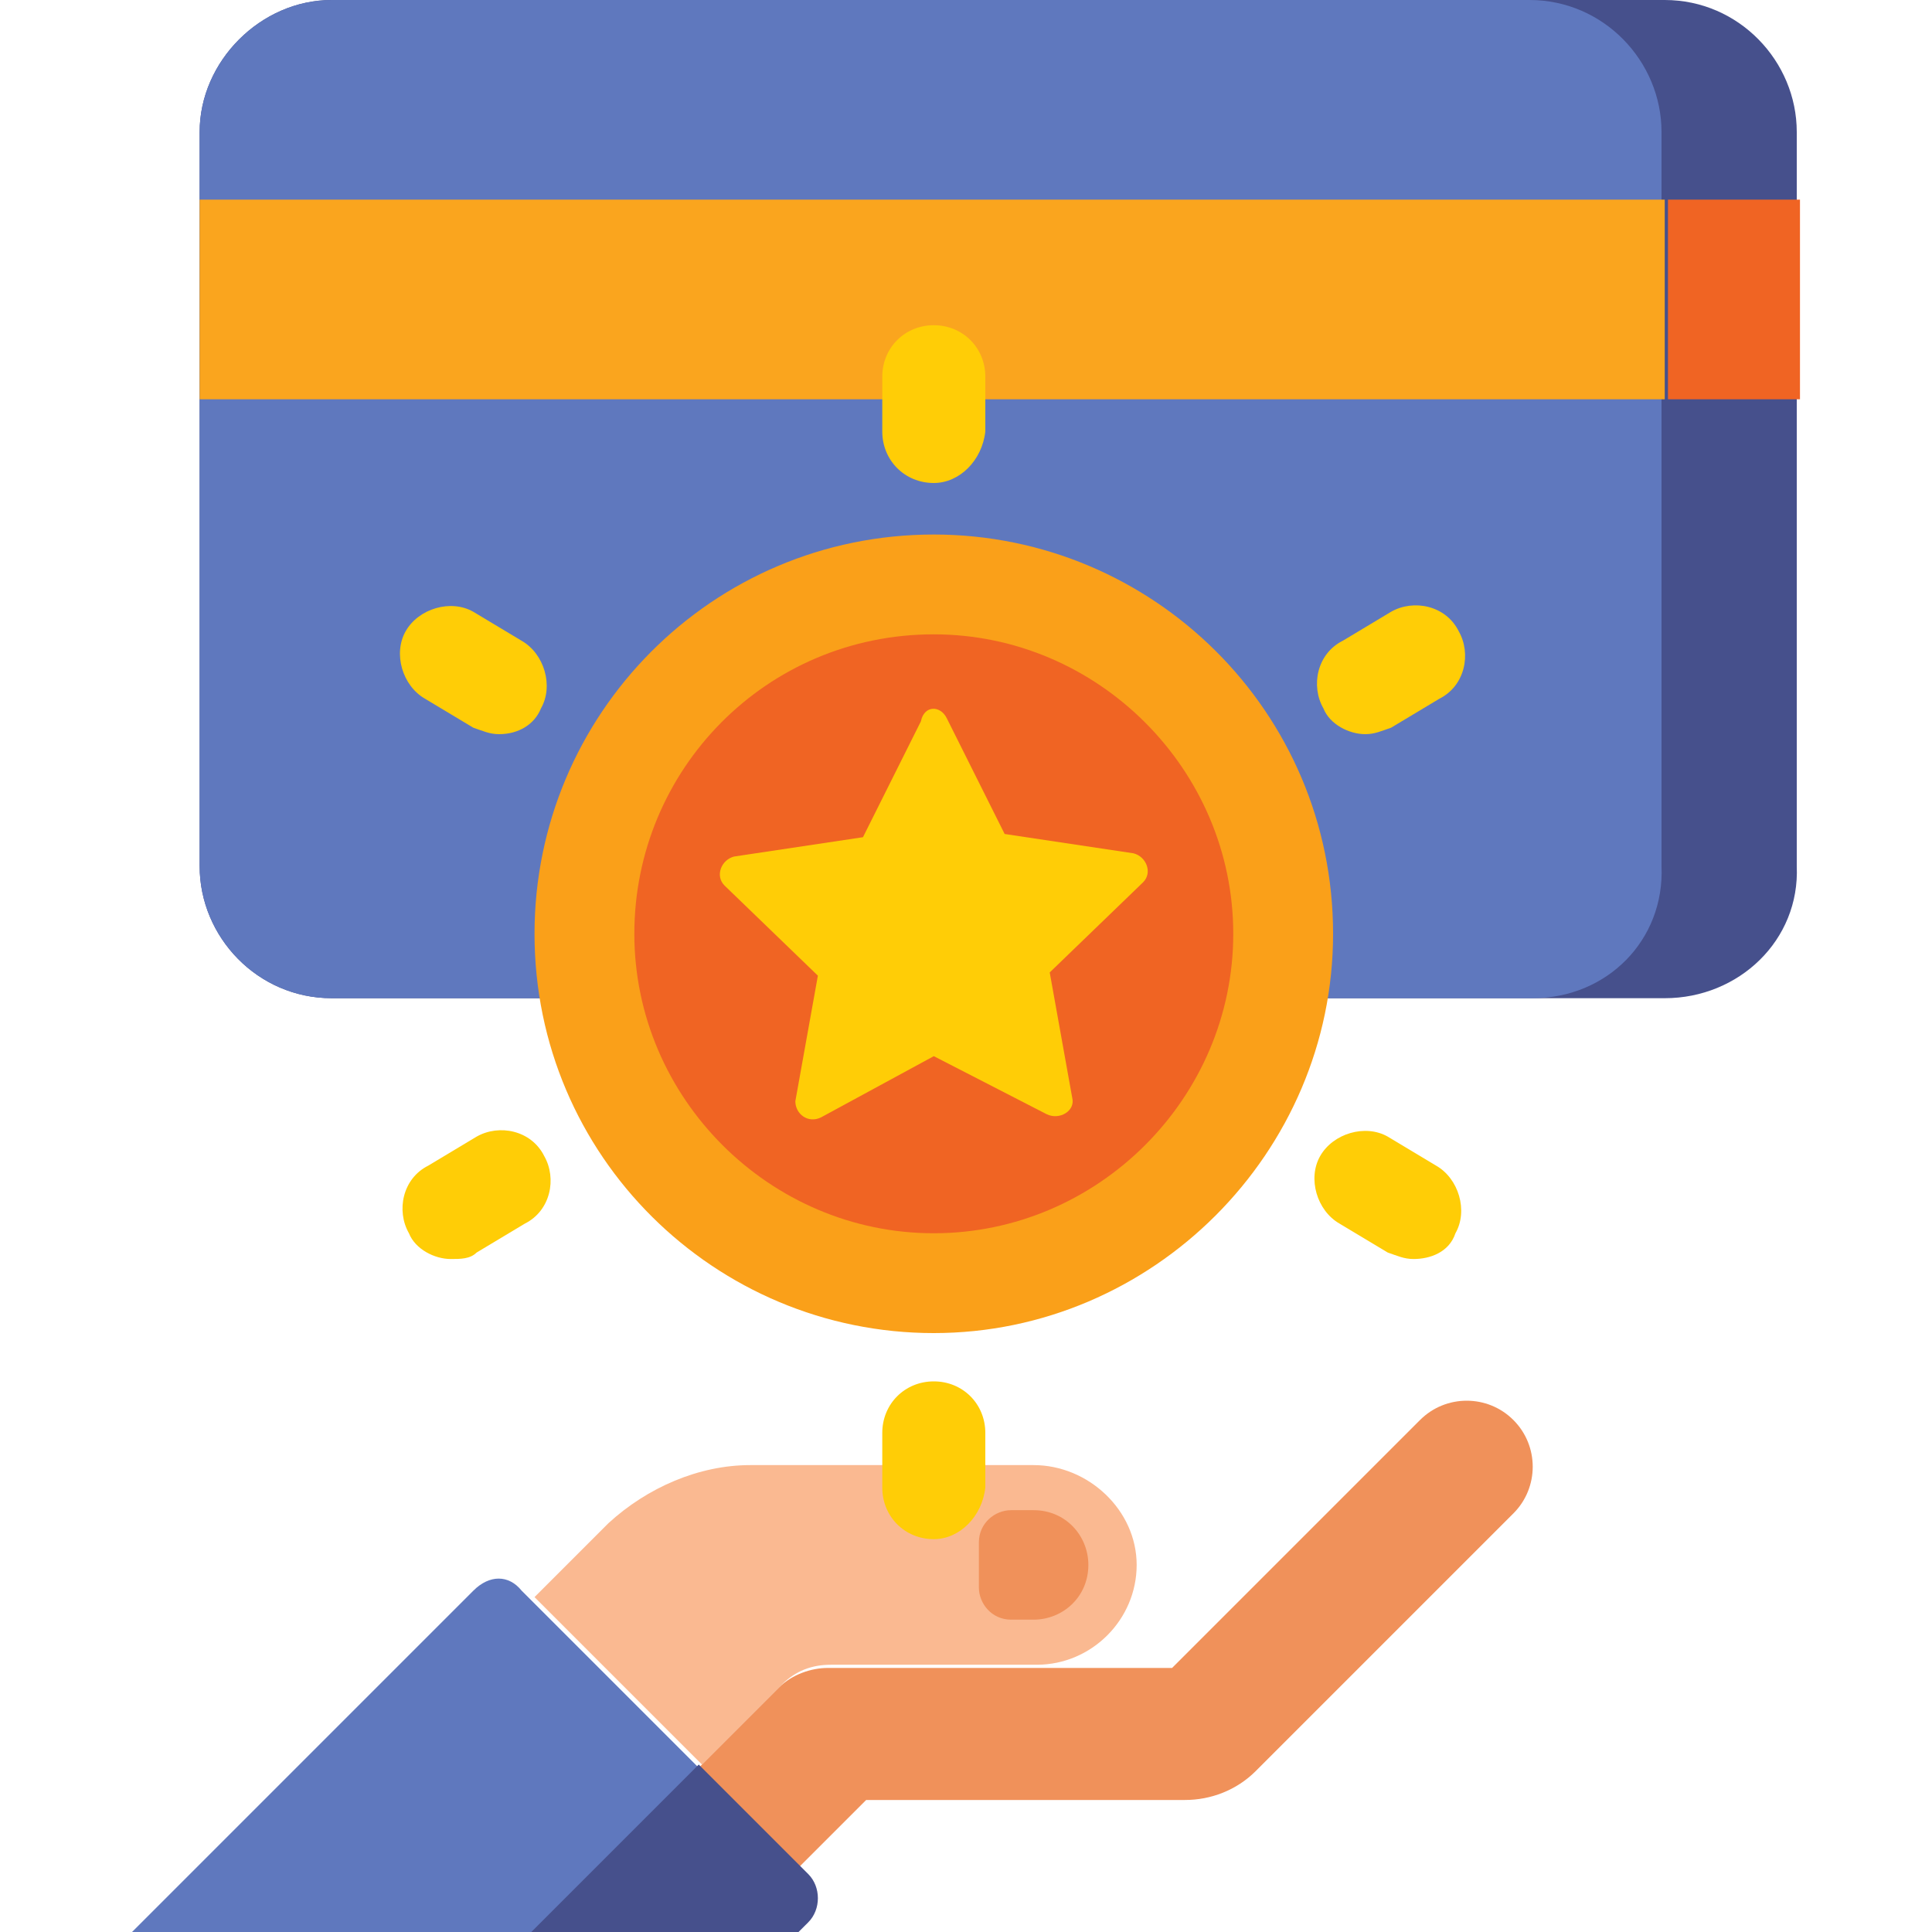
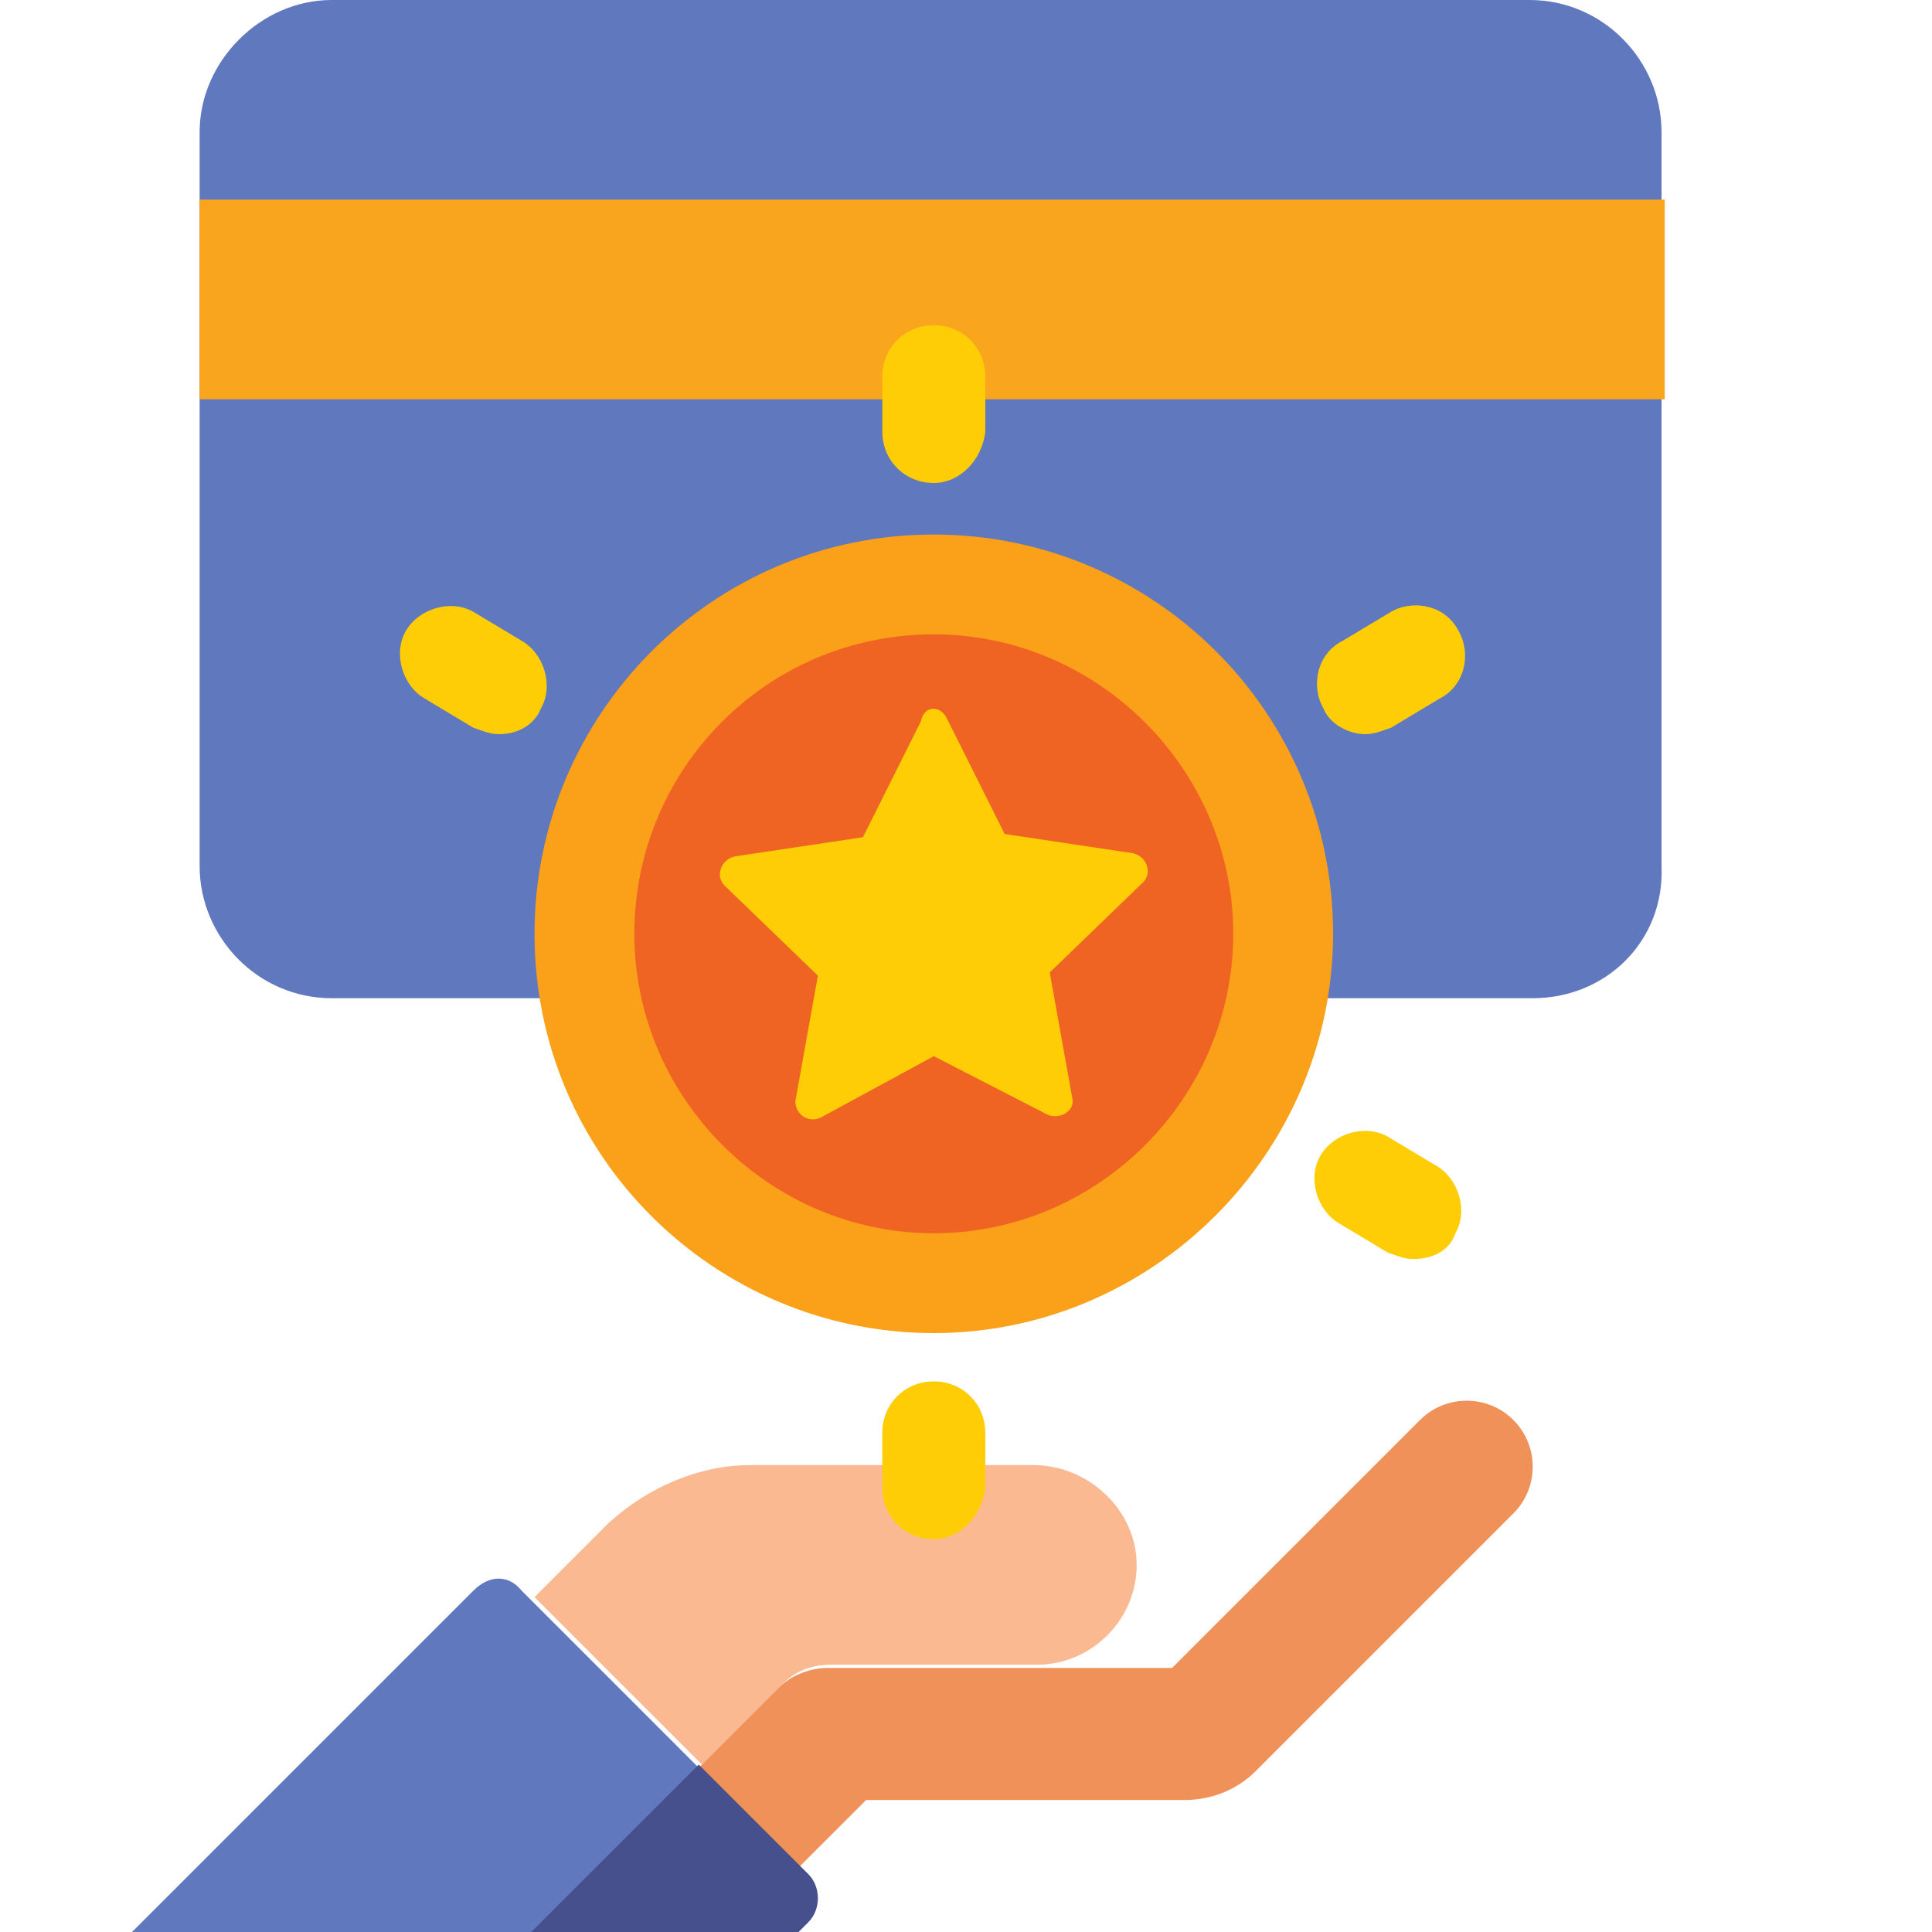
<svg xmlns="http://www.w3.org/2000/svg" id="Layer_1" x="0px" y="0px" width="60px" height="60px" viewBox="0 0 60 60" style="enable-background:new 0 0 60 60;" xml:space="preserve">
  <style type="text/css">	.st0{fill:#FAB991;}	.st1{fill:#F0915A;}	.st2{fill:#5F78BE;}	.st3{fill:#46508C;}	.st4{fill:#FAA51E;}	.st5{fill:#F06423;}	.st6{fill:#FAA019;}	.st7{fill:#FFCD06;}</style>
  <g>
    <g>
      <g>
        <path class="st0" d="M32.1,45.5h-8.8c-1.6,0-3.2,0.7-4.4,1.8l-2.3,2.3l5.2,5.2l2.5-2.5c0.4-0.4,0.9-0.6,1.5-0.6h6.4    c1.7,0,3.1-1.4,3.1-3.1S33.8,45.5,32.1,45.5z" />
      </g>
      <g>
        <path class="st1" d="M47,44.1c-0.8-0.8-2.1-0.8-2.9,0l-7.7,7.7H25.7c-0.5,0-1.1,0.2-1.5,0.6l-2.5,2.5l3.1,3.1l2.1-2.1h9.9    c0.8,0,1.6-0.3,2.2-0.9l8-8C47.8,46.2,47.8,44.9,47,44.1L47,44.1z" />
      </g>
      <g>
-         <path class="st1" d="M32.1,50.3h-0.7c-0.6,0-1-0.5-1-1v-1.4c0-0.6,0.5-1,1-1h0.7c1,0,1.7,0.8,1.7,1.7    C33.8,49.6,33,50.3,32.1,50.3z" />
-       </g>
+         </g>
      <g>
        <path class="st2" d="M16.2,49.4l5.5,5.5L16.6,60H4.1l10.6-10.6C15.2,48.9,15.8,48.9,16.2,49.4L16.2,49.4z" />
      </g>
      <g>
        <path class="st3" d="M21.7,54.8l3.4,3.4c0.4,0.4,0.4,1.1,0,1.5L24.8,60h-8.3L21.7,54.8z" />
      </g>
    </g>
    <g>
      <g>
        <g>
-           <path class="st3" d="M51.7,31H10.3c-2.3,0-4.1-1.9-4.1-4.1V4.1C6.2,1.9,8.1,0,10.3,0h41.4c2.3,0,4.1,1.9,4.1,4.1v22.8     C55.9,29.2,54,31,51.7,31z" />
-         </g>
+           </g>
        <g>
          <path class="st2" d="M47.6,31H10.3c-2.3,0-4.1-1.9-4.1-4.1V4.1C6.2,1.9,8.1,0,10.3,0h37.2c2.3,0,4.1,1.9,4.1,4.1v22.8     C51.7,29.2,49.9,31,47.6,31z" />
        </g>
      </g>
      <g>
        <path class="st4" d="M6.2,6.2h45.5v6.2H6.2V6.2z" />
      </g>
      <g>
-         <path class="st5" d="M55.9,12.4h-4.1V6.2h4.1V12.4z" />
-       </g>
+         </g>
    </g>
    <g>
      <g>
        <circle class="st5" cx="29" cy="29" r="10.9" />
      </g>
      <g>
        <path class="st6" d="M29,19.7c5.1,0,9.3,4.2,9.3,9.3s-4.2,9.3-9.3,9.3s-9.3-4.2-9.3-9.3S23.8,19.7,29,19.7 M29,16.6    c-6.9,0-12.4,5.6-12.4,12.4c0,6.9,5.6,12.4,12.4,12.4S41.4,35.8,41.4,29C41.4,22.1,35.8,16.6,29,16.6z" />
      </g>
    </g>
    <g>
      <path class="st7" d="M29,15c-0.9,0-1.6-0.7-1.6-1.6v-1.7c0-0.9,0.7-1.6,1.6-1.6s1.6,0.7,1.6,1.6v1.7C30.5,14.3,29.8,15,29,15z" />
    </g>
    <g>
      <path class="st7" d="M29,47.8c-0.9,0-1.6-0.7-1.6-1.6v-1.7c0-0.9,0.7-1.6,1.6-1.6s1.6,0.7,1.6,1.6v1.7   C30.5,47.1,29.8,47.8,29,47.8z" />
    </g>
    <g>
      <path class="st7" d="M15.5,22.8c-0.3,0-0.5-0.1-0.8-0.2l-1.5-0.9c-0.7-0.4-1-1.4-0.6-2.1c0.4-0.7,1.4-1,2.1-0.6l1.5,0.9   c0.7,0.4,1,1.4,0.6,2.1C16.6,22.5,16.1,22.8,15.5,22.8z" />
    </g>
    <g>
      <path class="st7" d="M43.9,39.1c-0.3,0-0.5-0.1-0.8-0.2l-1.5-0.9c-0.7-0.4-1-1.4-0.6-2.1c0.4-0.7,1.4-1,2.1-0.6l1.5,0.9   c0.7,0.4,1,1.4,0.6,2.1C45,38.9,44.4,39.1,43.9,39.1z" />
    </g>
    <g>
-       <path class="st7" d="M14,39.1c-0.5,0-1.1-0.3-1.3-0.8c-0.4-0.7-0.2-1.7,0.6-2.1l1.5-0.9c0.7-0.4,1.7-0.2,2.1,0.6   c0.4,0.7,0.2,1.7-0.6,2.1l-1.5,0.9C14.6,39.1,14.3,39.1,14,39.1z" />
-     </g>
+       </g>
    <g>
      <path class="st7" d="M42.4,22.8c-0.5,0-1.1-0.3-1.3-0.8c-0.4-0.7-0.2-1.7,0.6-2.1l1.5-0.9c0.7-0.4,1.7-0.2,2.1,0.6   c0.4,0.7,0.2,1.7-0.6,2.1l-1.5,0.9C42.9,22.7,42.7,22.8,42.4,22.8z" />
    </g>
    <g>
      <path class="st7" d="M29.4,22.3l1.8,3.6l4,0.6c0.4,0.1,0.6,0.6,0.3,0.9l-2.9,2.8l0.7,3.9c0.1,0.4-0.4,0.7-0.8,0.5L29,32.8   l-3.5,1.9c-0.4,0.2-0.8-0.1-0.8-0.5l0.7-3.9l-2.9-2.8c-0.3-0.3-0.1-0.8,0.3-0.9l4-0.6l1.8-3.6C28.7,21.9,29.2,21.9,29.4,22.3   L29.4,22.3z" />
    </g>
  </g>
</svg>